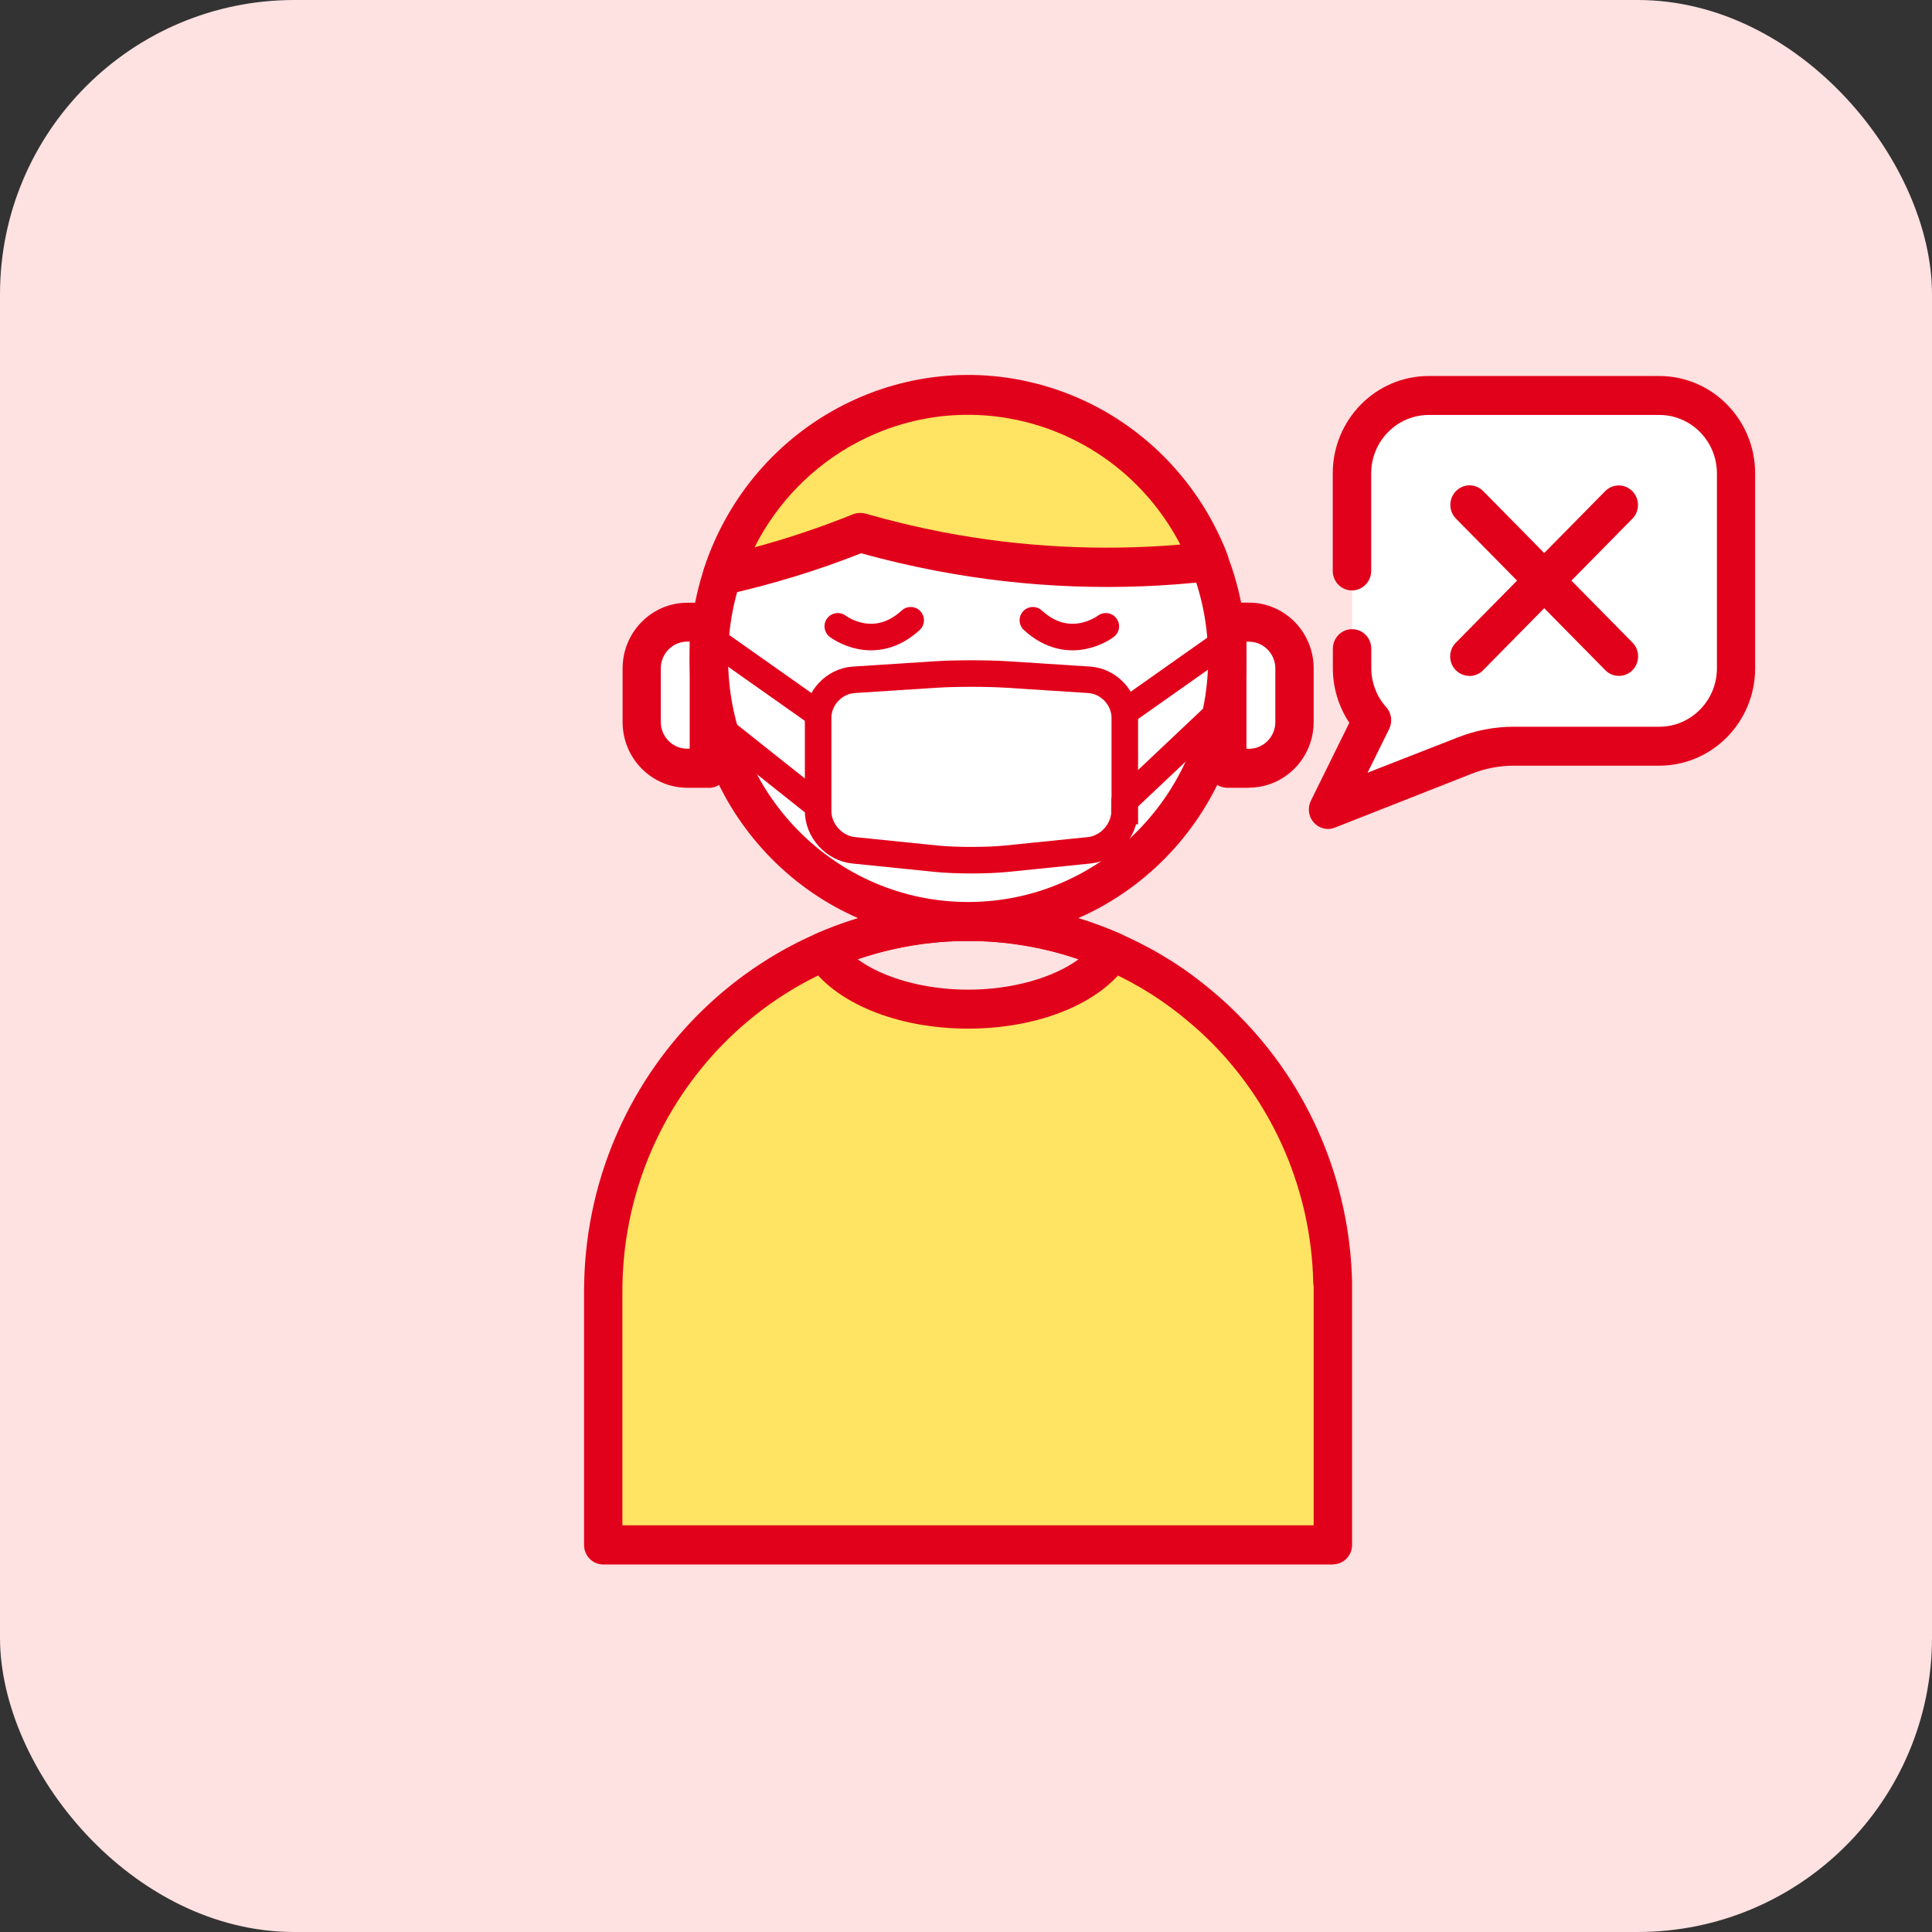
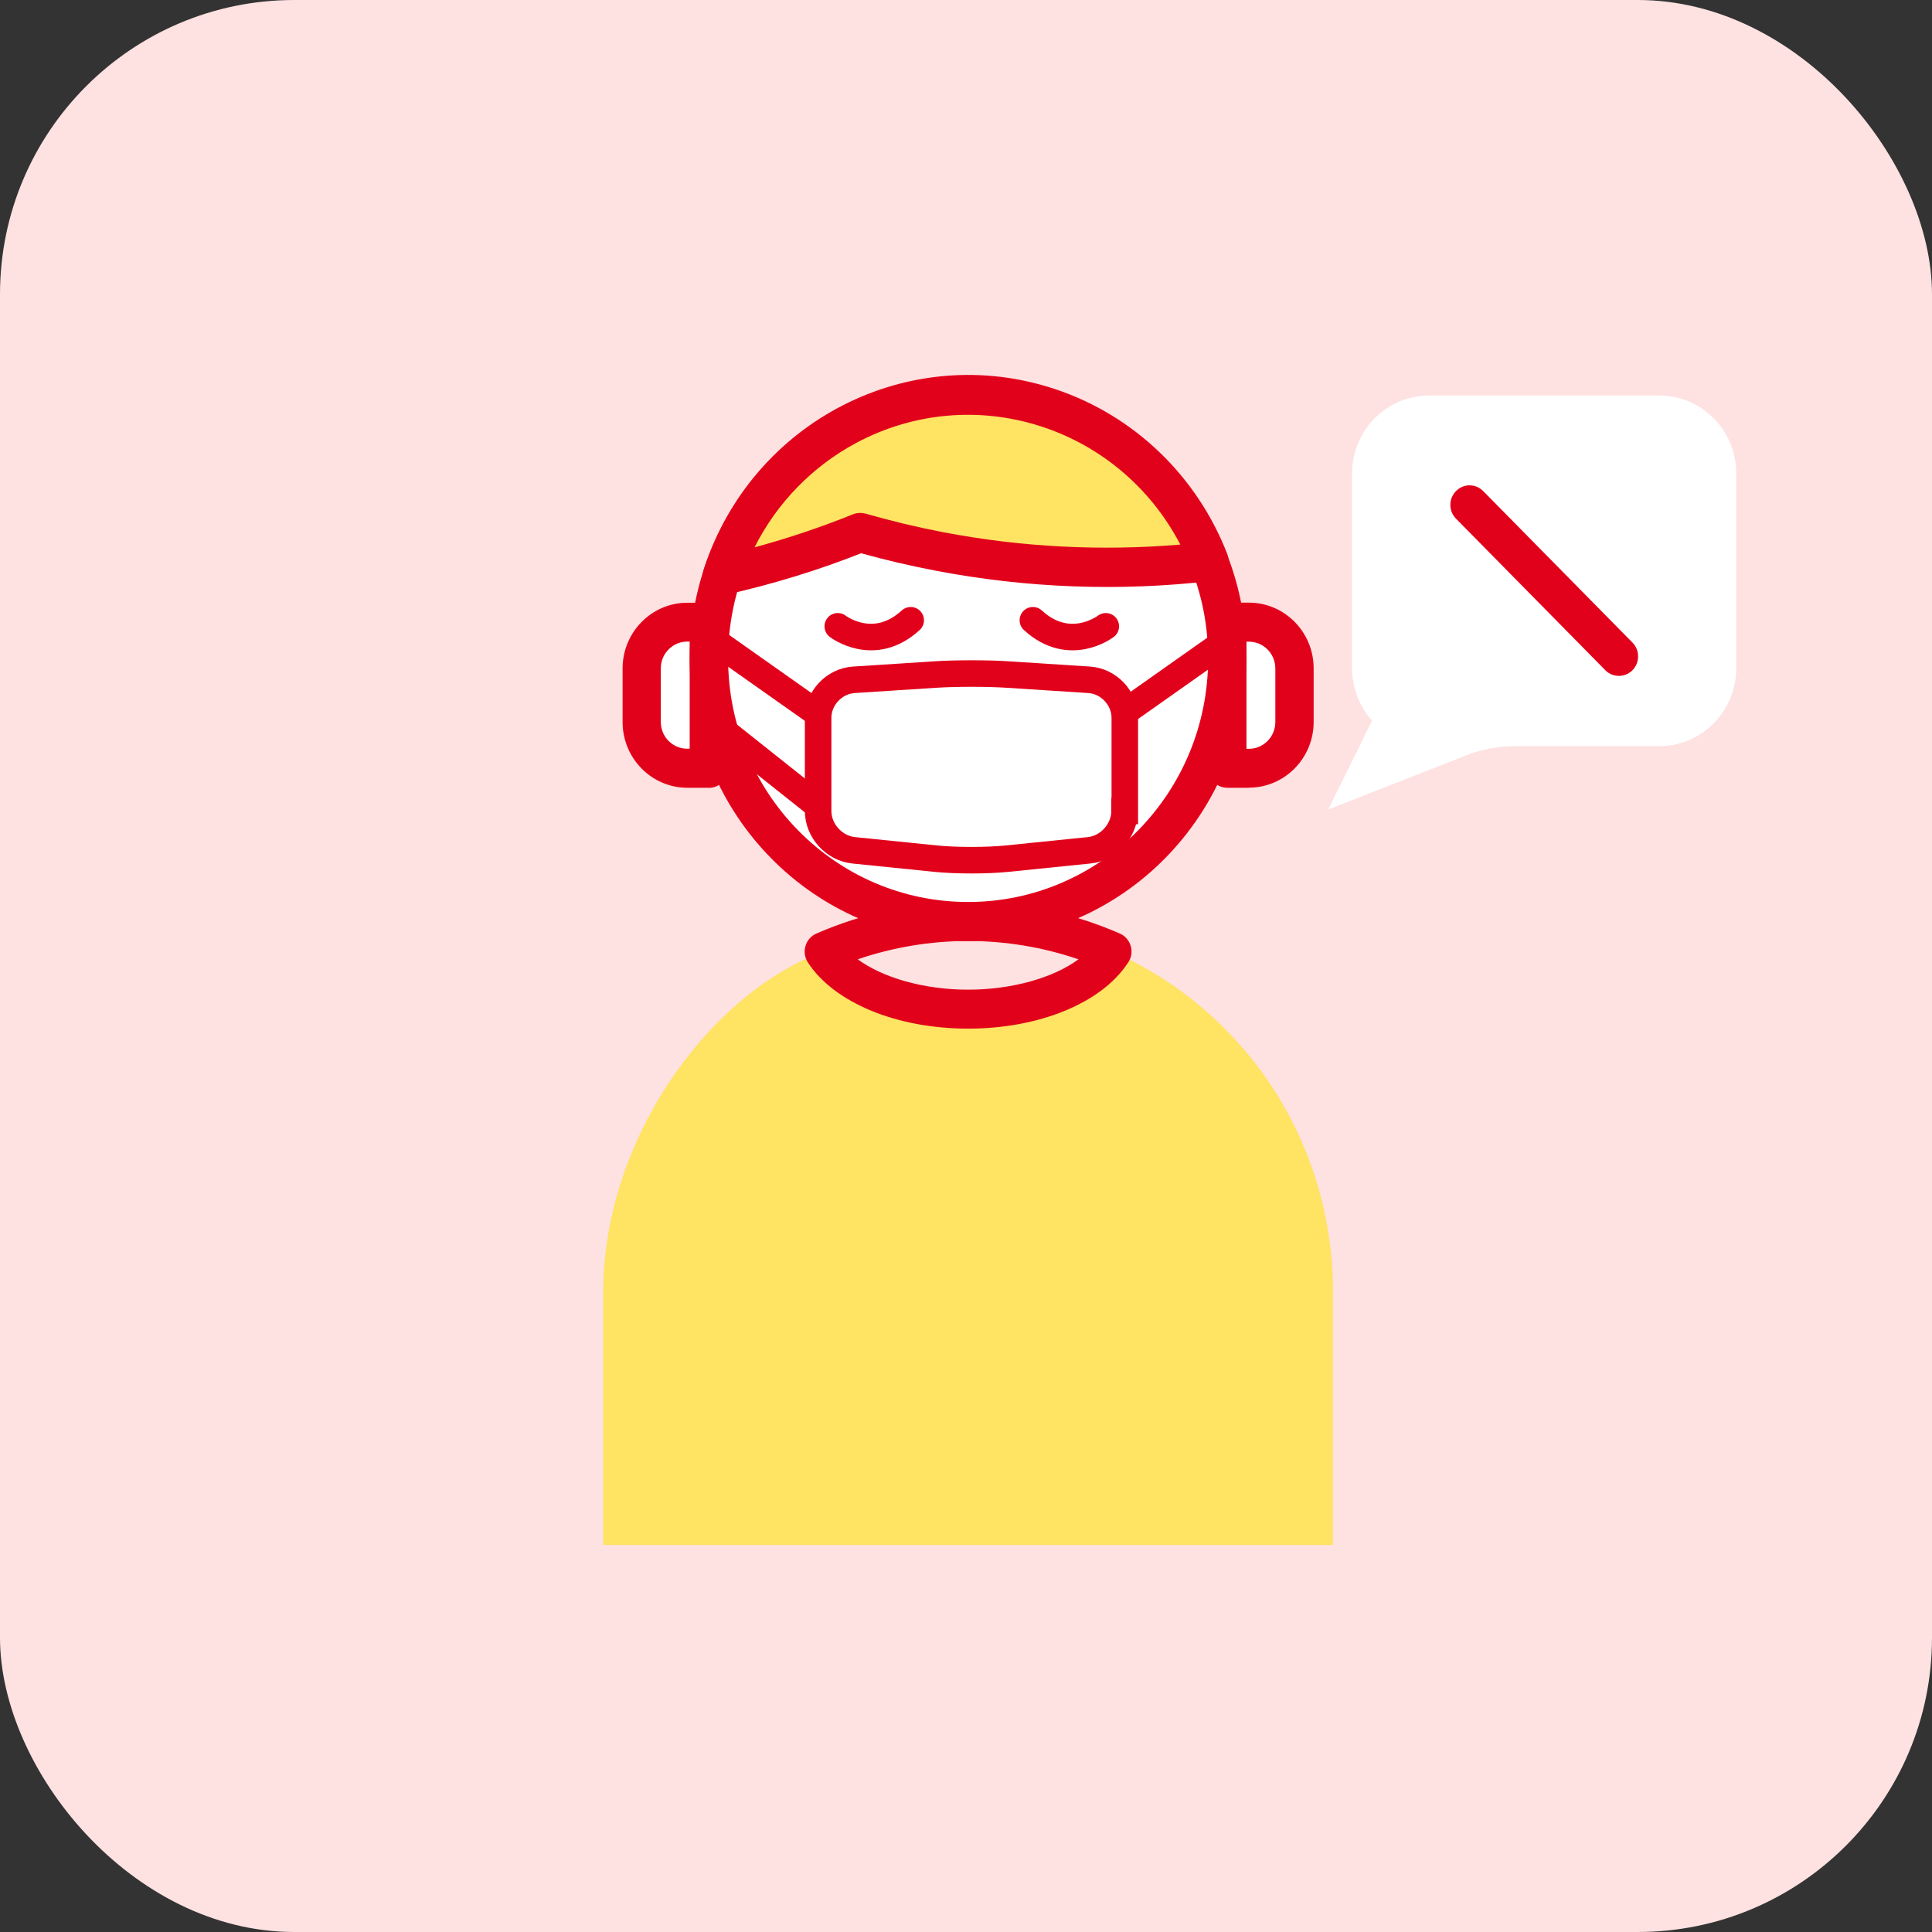
<svg xmlns="http://www.w3.org/2000/svg" id="b" viewBox="0 0 182 182">
  <rect x="0" y="0" width="182" height="182" fill="#333333" stroke="none" />
  <g id="c">
-     <ellipse cx="91" cy="91" rx="12" ry="3" style="fill:#fff;" />
    <rect width="182" height="182" rx="27.72" ry="27.72" style="fill:#fee1e1;" />
    <g id="d">
      <path d="M125.56,121.68v23.86H56.83v-23.86c0-14.44,10.12-28.29,20.99-32.13.36-.13,8.72,5.46,13.46,5.46,4.86,0,13.78-5.68,14.02-5.13,2.84,1.29,5.49,2.97,7.87,4.99.81.68,1.59,1.4,2.33,2.16,6.46,6.53,10.08,15.41,10.07,24.66Z" style="fill:#ffe362;" />
-       <path d="M125.56,147.38H56.83c-1,0-1.81-.82-1.81-1.84v-23.86c0-20.27,16.2-36.71,36.18-36.71,5.12-.02,10.18,1.08,14.84,3.23,2.99,1.35,5.78,3.12,8.28,5.26.85.71,1.67,1.47,2.45,2.27,6.59,6.64,10.38,15.61,10.6,25.03,0,1.01-.81,1.84-1.81,1.84-1,.03-1.83-.78-1.85-1.79,0-.02,0-.03,0-.05-.2-8.44-3.6-16.48-9.49-22.45-.74-.74-1.47-1.42-2.21-2.03-2.26-1.93-4.77-3.52-7.46-4.74-4.19-1.93-8.75-2.92-13.36-2.91-17.98,0-32.56,14.79-32.56,33.04v22.02h65.12v-22.94c0-1.01.81-1.84,1.81-1.84s1.81.82,1.81,1.84v24.78c0,1.01-.81,1.84-1.81,1.84Z" style="fill:#e2011b;" />
      <path d="M91.2,96.9c-6.75,0-12.66-2.46-15.11-6.26-.29-.45-.36-1.02-.21-1.53.15-.52.52-.94,1.01-1.16,9.14-3.99,19.49-3.99,28.62,0,.91.41,1.33,1.49.93,2.42-.06.15-.15.29-.25.42-2.49,3.73-8.35,6.11-14.99,6.11ZM80.8,90.37c2.36,1.74,6.26,2.86,10.4,2.86s8.04-1.12,10.4-2.86c-6.75-2.3-14.05-2.3-20.8,0Z" style="fill:#e2011b;" />
      <path d="M117.65,72.37h-2.03v-13.76h2.03c2.37,0,4.3,1.95,4.3,4.36v5.05c0,2.41-1.92,4.36-4.3,4.36Z" style="fill:#fff;" />
      <path d="M64.74,58.61h2.03v13.76h-2.03c-2.37,0-4.3-1.95-4.3-4.36v-5.05c0-2.41,1.92-4.36,4.3-4.36Z" style="fill:#fff;" />
      <path d="M117.65,74.21h-2.03c-1,0-1.81-.82-1.81-1.84v-13.76c0-1.01.81-1.84,1.81-1.84h2.03c3.37,0,6.1,2.78,6.1,6.19v5.05c0,3.42-2.74,6.19-6.1,6.19ZM117.42,70.54h.23c1.37,0,2.49-1.13,2.49-2.52v-5.05c0-1.39-1.11-2.52-2.49-2.52h-.23v10.09Z" style="fill:#e2011b;" />
      <path d="M66.78,74.21h-2.03c-3.37,0-6.1-2.78-6.1-6.19v-5.05c0-3.42,2.74-6.19,6.1-6.19h2.03c1,0,1.81.82,1.81,1.84v13.76c0,1.01-.81,1.84-1.81,1.84ZM64.74,60.44c-1.37,0-2.49,1.13-2.49,2.52v5.05c0,1.39,1.11,2.52,2.49,2.52h.23v-10.09h-.23Z" style="fill:#e2011b;" />
      <path d="M115.61,62.03c0,13.68-10.94,24.77-24.42,24.77-9.09,0-17.43-5.13-21.64-13.3-6.25-12.13-1.62-27.1,10.33-33.43,11.95-6.34,26.71-1.64,32.95,10.48,1.82,3.54,2.78,7.48,2.78,11.48Z" style="fill:#fff;" />
      <path d="M91.2,88.65c-14.49,0-26.23-11.91-26.23-26.61s11.74-26.61,26.23-26.61,26.23,11.91,26.23,26.61-11.74,26.61-26.23,26.61ZM91.2,39.09c-12.49,0-22.61,10.27-22.61,22.94s10.12,22.94,22.61,22.94,22.61-10.27,22.61-22.94-10.12-22.94-22.61-22.94Z" style="fill:#e2011b;" />
      <path d="M113.89,52.86c-8.47.98-17.03.67-25.4-.92-2.63-.5-5.12-1.11-7.45-1.78-4.22,1.7-8.57,3.05-13.01,4.05,4.25-12.99,18.07-20.02,30.87-15.7,6.84,2.31,12.33,7.56,14.99,14.35Z" style="fill:#ffe362;" />
-       <path d="M68.03,56.04c-.51,0-1-.22-1.35-.61-.45-.5-.59-1.2-.37-1.84,4.55-13.95,19.38-21.53,33.13-16.92,7.4,2.48,13.32,8.17,16.17,15.52.21.53.16,1.13-.14,1.62-.28.5-.78.84-1.35.92-8.66,1-17.42.67-25.98-.97-2.35-.45-4.71-1-7.02-1.64-4.13,1.63-8.39,2.93-12.72,3.9-.13.02-.26.02-.39,0ZM81.03,48.32c.16,0,.33.02.49.06,2.4.69,4.85,1.28,7.3,1.75,7.37,1.41,14.89,1.8,22.37,1.17-5.84-11.2-19.52-15.48-30.56-9.56-4.1,2.2-7.44,5.63-9.55,9.82,3.15-.85,6.24-1.89,9.27-3.11.22-.09.45-.13.69-.13Z" style="fill:#e2011b;" />
+       <path d="M68.03,56.04c-.51,0-1-.22-1.35-.61-.45-.5-.59-1.2-.37-1.84,4.55-13.95,19.38-21.53,33.13-16.92,7.4,2.48,13.32,8.17,16.17,15.52.21.53.16,1.13-.14,1.62-.28.5-.78.84-1.35.92-8.66,1-17.42.67-25.98-.97-2.35-.45-4.71-1-7.02-1.64-4.13,1.63-8.39,2.93-12.72,3.9-.13.02-.26.02-.39,0ZM81.03,48.32c.16,0,.33.02.49.06,2.4.69,4.85,1.28,7.3,1.75,7.37,1.41,14.89,1.8,22.37,1.17-5.84-11.2-19.52-15.48-30.56-9.56-4.1,2.2-7.44,5.63-9.55,9.82,3.15-.85,6.24-1.89,9.27-3.11.22-.09.45-.13.69-.13" style="fill:#e2011b;" />
      <path d="M129.24,67.88c-1.2-1.35-1.87-3.11-1.87-4.93v-18.35c0-4.05,3.24-7.34,7.24-7.34h21.71c4,0,7.24,3.29,7.24,7.34v18.35c0,4.05-3.24,7.34-7.24,7.34h-13.69c-1.59.01-3.16.32-4.63.92l-12.88,5.05,4.13-8.38Z" style="fill:#fff;" />
-       <path d="M125.11,78.09c-1,0-1.81-.82-1.81-1.83,0-.29.07-.57.19-.83l3.62-7.34c-1.01-1.52-1.55-3.31-1.55-5.14v-1.84c0-1.01.81-1.84,1.81-1.84s1.81.82,1.81,1.84v1.84c0,1.36.51,2.67,1.41,3.67.5.56.61,1.38.27,2.06l-2.03,4.11,8.49-3.32c1.69-.67,3.49-1.01,5.3-1.01h13.69c3,0,5.43-2.47,5.43-5.51v-18.35c0-3.04-2.43-5.51-5.43-5.51h-21.71c-3,0-5.43,2.47-5.43,5.51v9.18c0,1.01-.81,1.84-1.81,1.84s-1.81-.82-1.81-1.84v-9.18c0-5.07,4.05-9.18,9.04-9.18h21.71c4.99,0,9.04,4.11,9.04,9.18v18.35c0,5.07-4.05,9.18-9.04,9.18h-13.69c-1.36,0-2.71.26-3.98.76l-12.87,5.07c-.21.09-.43.13-.66.13Z" style="fill:#e2011b;" />
-       <path d="M138.42,63.67c-1,0-1.81-.82-1.81-1.83,0-.49.19-.96.54-1.3l14.06-14.27c.71-.72,1.85-.72,2.56,0,.71.72.71,1.88,0,2.6h0l-14.06,14.27c-.34.35-.8.54-1.28.54Z" style="fill:#e2011b;" />
      <path d="M152.5,63.67c-.48,0-.94-.19-1.28-.54l-14.06-14.27c-.71-.72-.71-1.88,0-2.6.71-.72,1.85-.72,2.56,0l14.06,14.27c.71.71.71,1.88.01,2.6-.34.35-.8.54-1.29.54Z" style="fill:#e2011b;" />
    </g>
    <line x1="103.78" y1="68.62" x2="116" y2="60" style="fill:#fff; stroke:#e2011b; stroke-miterlimit:10; stroke-width:2.5px;" />
-     <line x1="104.07" y1="77.22" x2="114.64" y2="67.24" style="fill:#fff; stroke:#e2011b; stroke-miterlimit:10; stroke-width:2.5px;" />
    <line x1="79" y1="68.62" x2="66.78" y2="60" style="fill:#fff; stroke:#e2011b; stroke-miterlimit:10; stroke-width:2.5px;" />
    <line x1="78.7" y1="77.22" x2="66.14" y2="67.24" style="fill:#fff; stroke:#e2011b; stroke-miterlimit:10; stroke-width:2.5px;" />
    <path d="M78.92,59s3.39,2.62,6.87-.57" style="fill:#fff; stroke:#e2011b; stroke-linecap:round; stroke-miterlimit:10; stroke-width:2.5px;" />
    <path d="M104.17,59s-3.39,2.62-6.87-.57" style="fill:#fff; stroke:#e2011b; stroke-linecap:round; stroke-miterlimit:10; stroke-width:2.5px;" />
    <path d="M105.94,76.4c0,1.85-1.51,3.52-3.34,3.7l-7.75.79c-1.84.19-4.85.19-6.69,0l-7.75-.79c-1.84-.19-3.34-1.85-3.34-3.7v-8.78c0-1.85,1.51-3.46,3.36-3.58l7.73-.5c1.85-.12,4.86-.12,6.71,0l7.73.5c1.85.12,3.36,1.73,3.36,3.58v8.78Z" style="fill:#fff;" />
    <path d="M105.94,76.4c0,1.85-1.51,3.52-3.34,3.7l-7.75.79c-1.84.19-4.85.19-6.69,0l-7.75-.79c-1.84-.19-3.34-1.85-3.34-3.7v-8.78c0-1.85,1.51-3.46,3.36-3.58l7.73-.5c1.85-.12,4.86-.12,6.71,0l7.73.5c1.85.12,3.36,1.73,3.36,3.58v8.78Z" style="fill:none; stroke:#e2011b; stroke-miterlimit:10; stroke-width:2.5px;" />
  </g>
</svg>